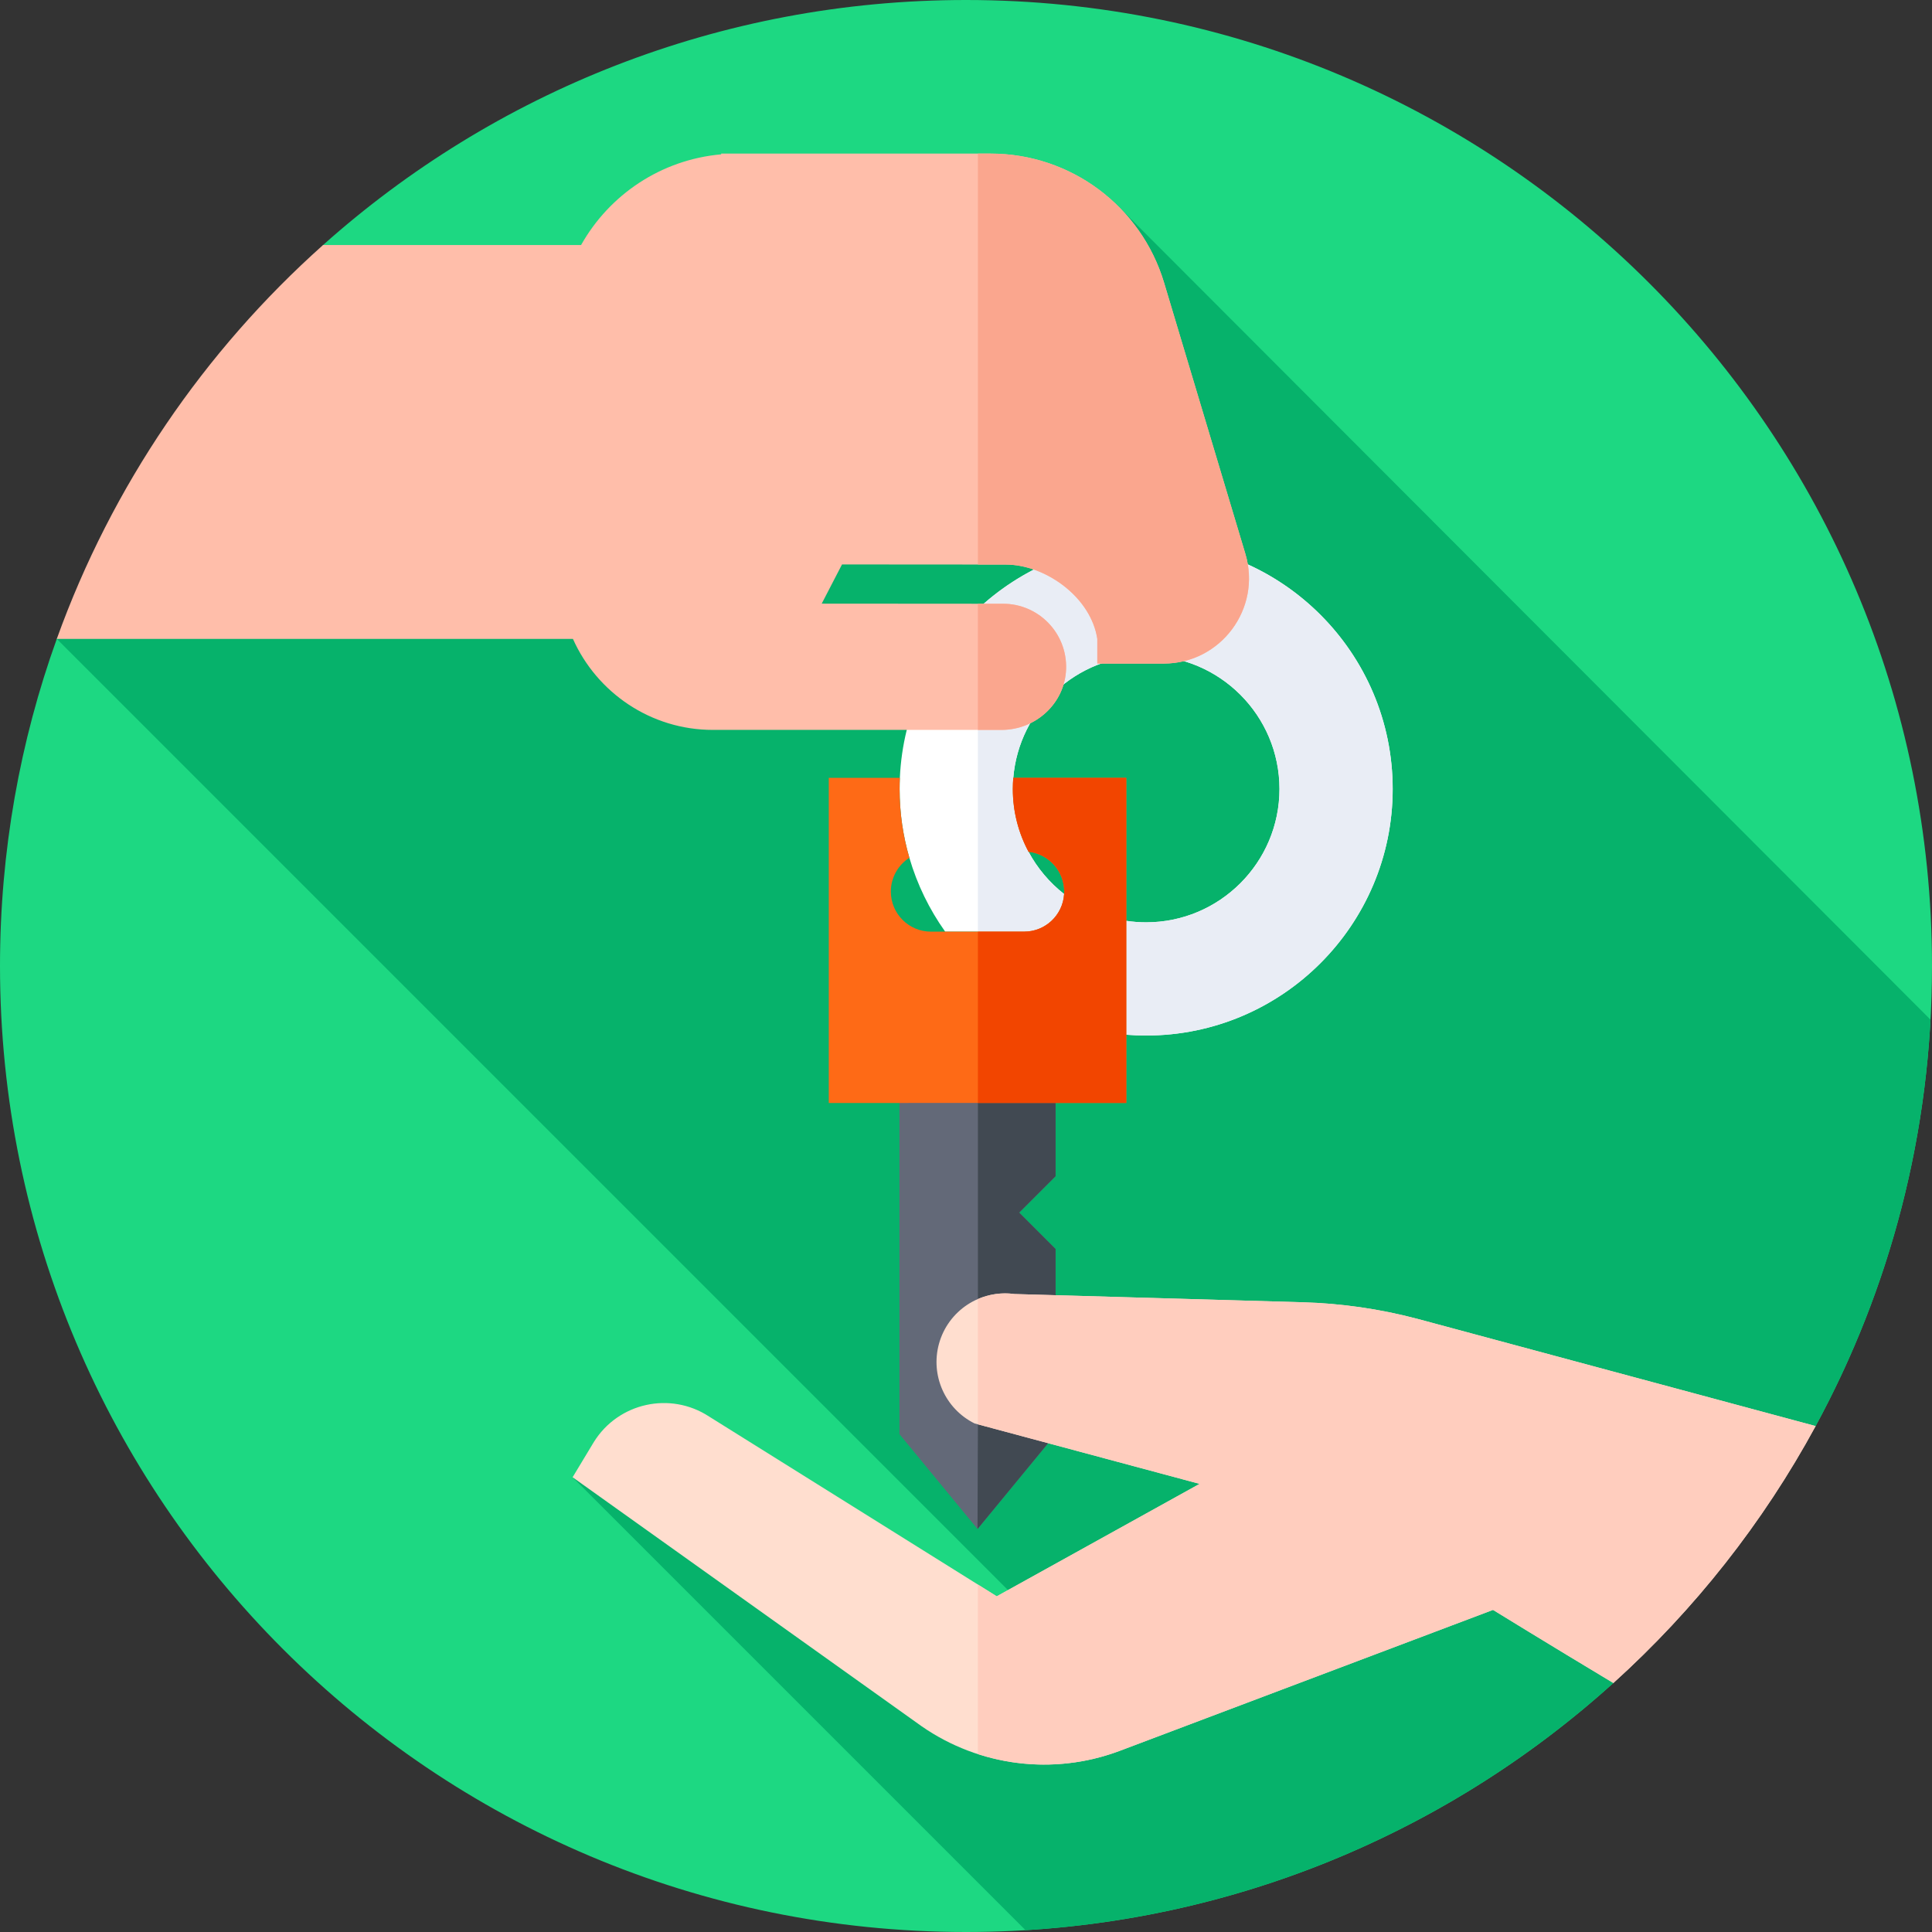
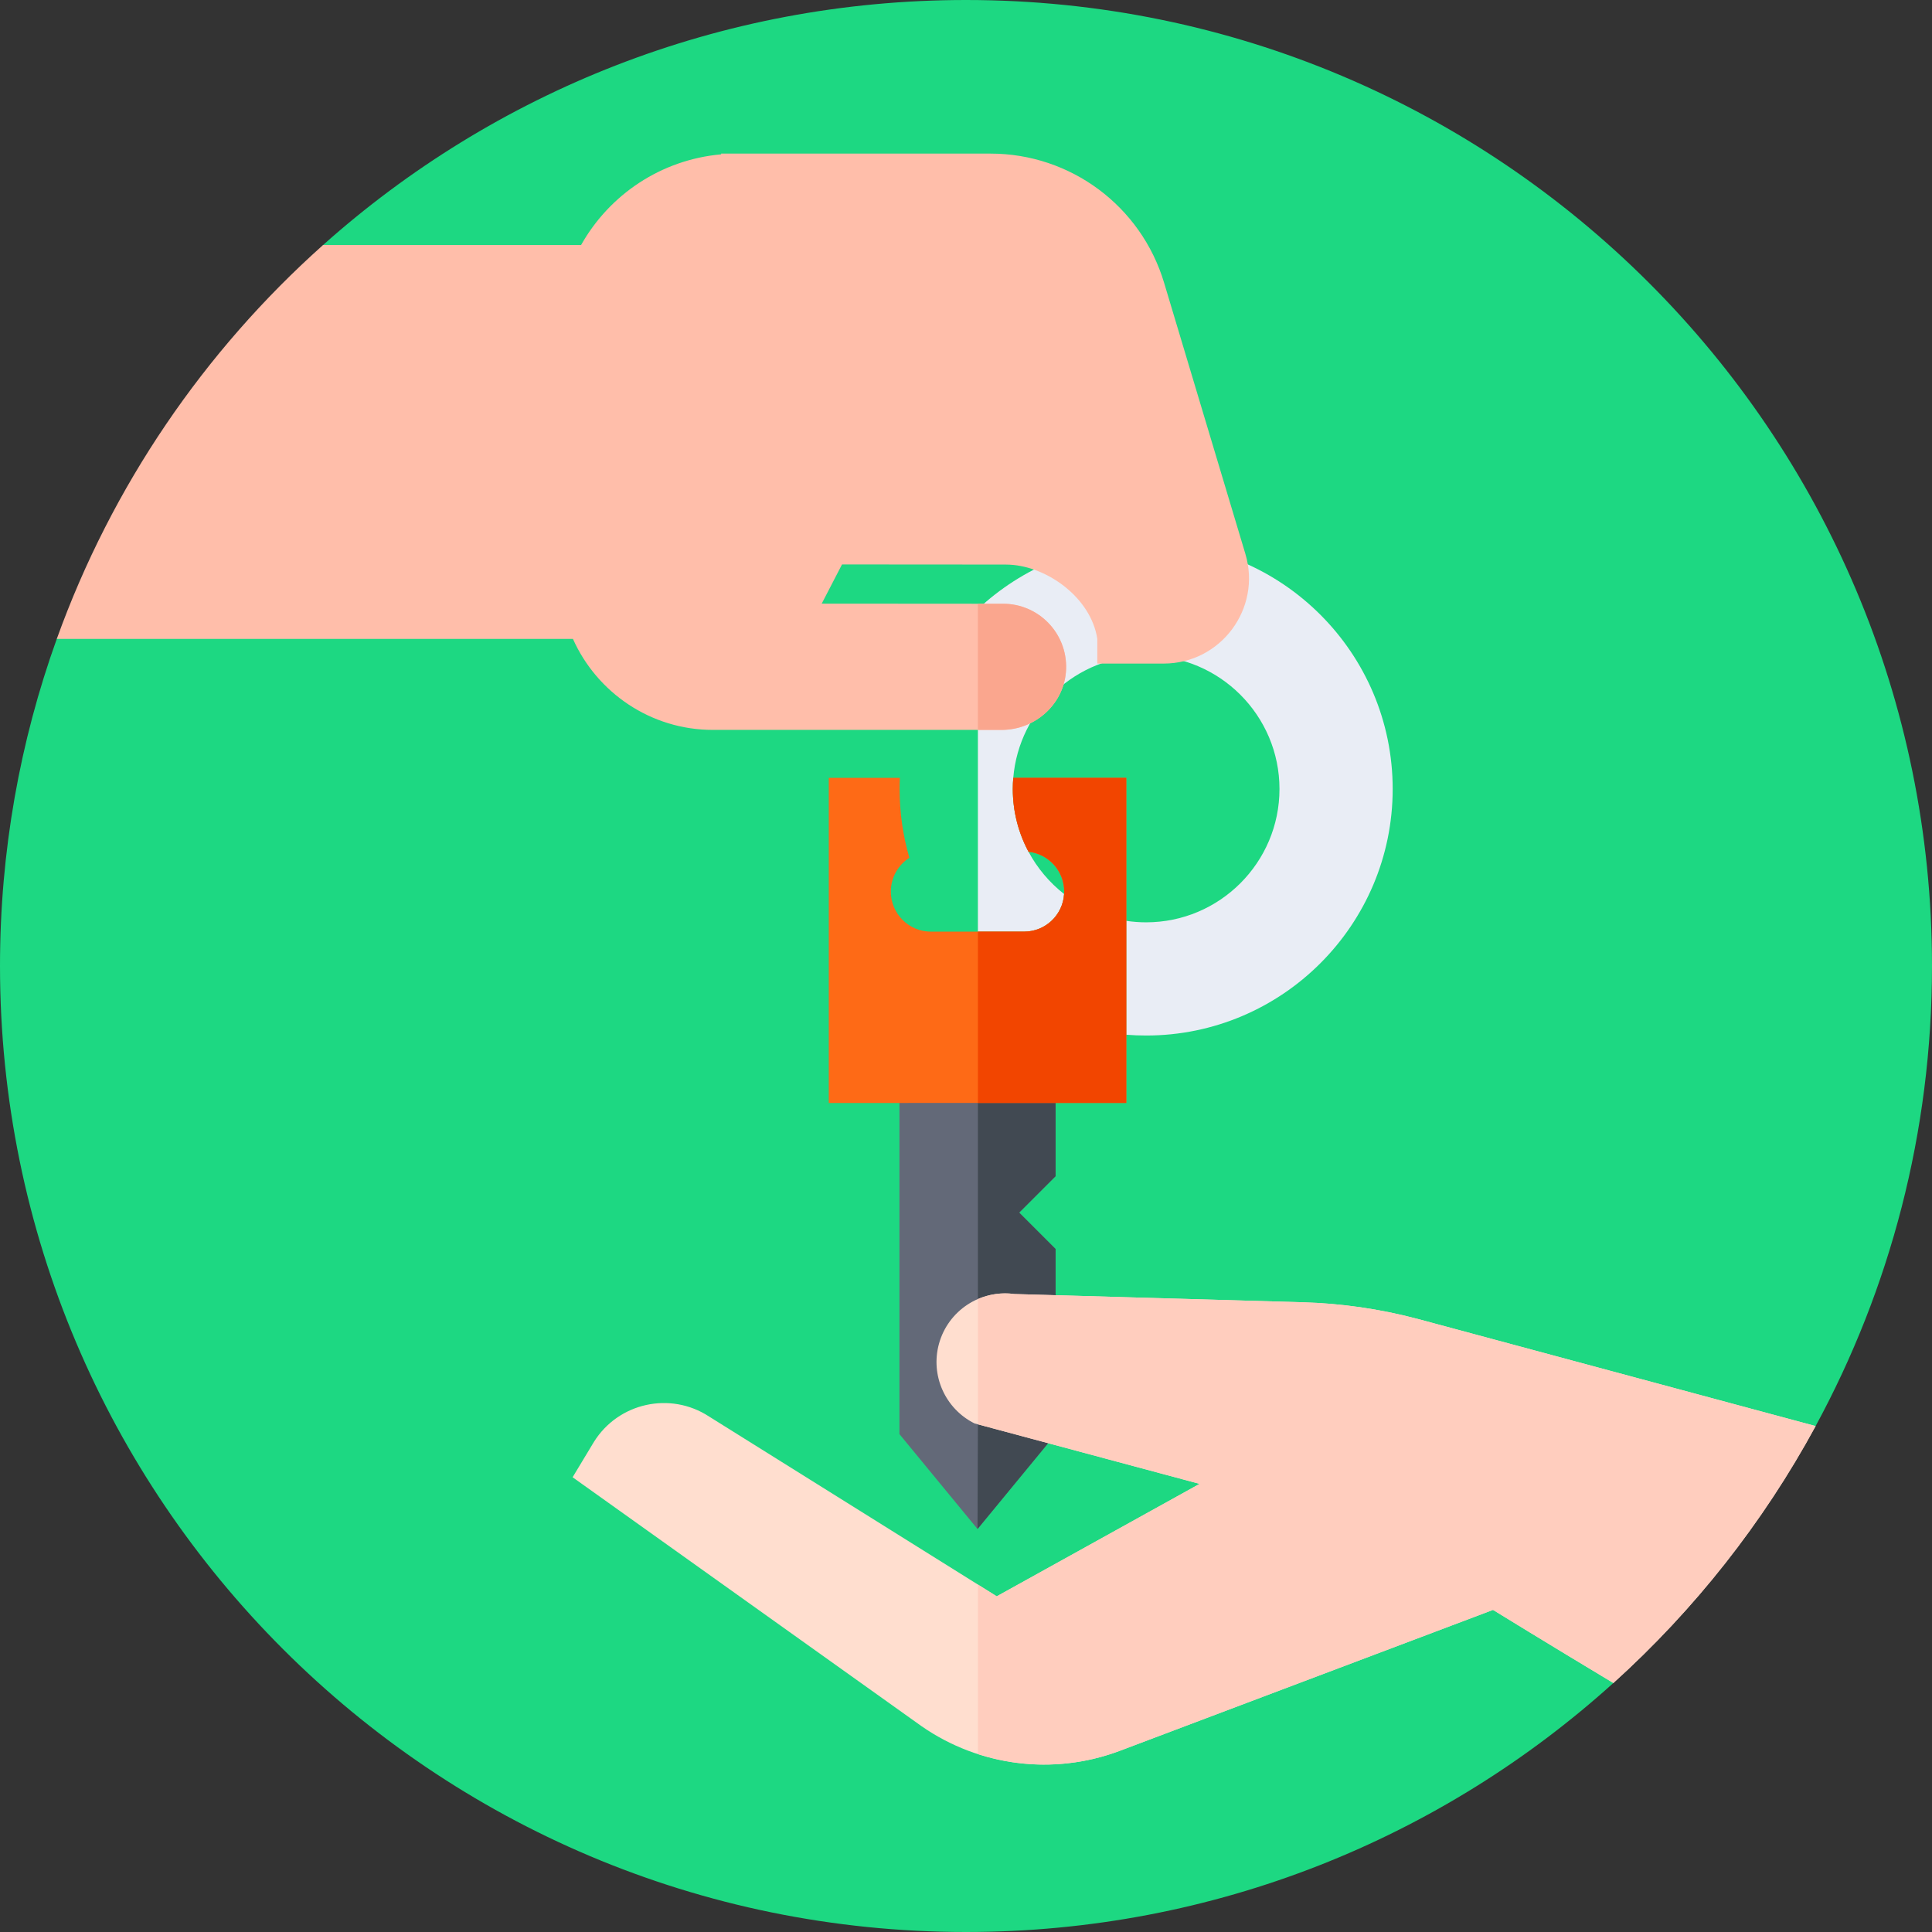
<svg xmlns="http://www.w3.org/2000/svg" id="Capa_1" enable-background="new 0 0 512 512" height="512" viewBox="0 0 512 512" width="512">
  <rect x="0" y="0" width="512" height="512" fill="#333333" stroke="none" />
  <g>
    <g>
      <g>
        <g>
          <g>
            <g>
              <g>
                <path d="m427.557 446.013c-45.396 41.013-105.56 65.987-171.557 65.987-141.385 0-256-114.615-256-256 0-30.429 5.309-59.618 15.051-86.691l70.554-104.367c45.259-40.392 104.96-64.942 170.395-64.942 141.385 0 256 114.615 256 256 0 44.142-11.172 85.674-30.843 121.924z" fill="#1dd882" />
              </g>
            </g>
          </g>
        </g>
      </g>
    </g>
-     <path d="m271.78 511.521c59.783-3.636 114.026-27.788 155.777-65.508l53.6-68.09c17.542-32.327 28.325-68.855 30.454-107.688l-215.092-215.405-3.411-3.098-278.057 117.578 266.675 266.675-129.98-44.498z" fill="#06b26b" />
    <g>
      <path d="m238.365 380.061 20.688 25.14 20.687-25.141v-12.514l-9.647-9.647 9.647-9.646v-17.253l-9.647-9.646 9.647-9.647v-39.165l-41.376.001z" fill="#636978" />
    </g>
    <g>
      <path d="m279.74 348.252v-17.252l-9.647-9.646 9.647-9.647v-39.165h-20.586v104.92l-.101 27.739 20.687-25.141v-12.514l-9.647-9.647z" fill="#414952" />
    </g>
    <g>
      <path d="m375.547 349.488c-9.907-2.613-20.081-4.08-30.323-4.373l-76.378-2.182c-9.027-1.246-17.581 4.387-20.006 13.173-2.314 8.385 1.632 17.234 9.415 21.114l59.655 16.02-53.765 29.804-76.232-47.649c-10.265-6.717-24.046-3.674-30.529 6.741l-5.638 9.35 92.508 65.998c15.327 10.638 34.896 13.085 52.371 6.549l99.041-37.395s14.377 8.862 31.89 19.375c21.494-19.417 39.677-42.431 53.601-68.091z" fill="#ffdecf" />
    </g>
    <g>
      <path d="m375.547 349.488c-9.907-2.613-20.081-4.08-30.323-4.373l-76.378-2.182c-3.403-.47-6.729.055-9.692 1.344v33.185l58.756 15.779-53.765 29.804-4.991-3.12v44.918c12.077 3.917 25.28 3.75 37.471-.809l99.041-37.395s14.377 8.862 31.89 19.375c21.494-19.417 39.677-42.431 53.601-68.091z" fill="#ffcdbe" />
    </g>
    <g>
      <g>
        <path d="m298.473 244.033c1.719.258 3.479.393 5.269.393 19.483 0 35.335-15.851 35.335-35.334 0-19.484-15.852-35.335-35.335-35.335-18.488 0-33.705 14.273-35.212 32.379l29.943-.001z" fill="none" />
      </g>
      <g>
        <path d="m272.573 225.724c2.336 4.359 5.559 8.174 9.427 11.203.013-.215.02-.431.02-.648 0-5.469-4.134-9.972-9.447-10.555z" fill="none" />
      </g>
      <g>
        <path d="m236.084 236.279c0 5.865 4.754 10.619 10.619 10.619h3.781c-4.186-5.88-7.425-12.48-9.489-19.574-2.953 1.885-4.911 5.191-4.911 8.955z" fill="none" />
      </g>
      <g>
-         <path d="m303.741 143.756c-35.035 0-63.719 27.72-65.269 62.38-.044.98-.066 1.965-.066 2.955 0 6.325.904 12.443 2.588 18.232 2.065 7.094 5.303 13.694 9.489 19.574l20.918-.001c5.647 0 10.263-4.408 10.598-9.97-3.868-3.028-7.092-6.843-9.427-11.203-2.658-4.96-4.167-10.624-4.167-16.633 0-.995.042-1.981.123-2.956 1.507-18.107 16.724-32.379 35.212-32.379 19.483 0 35.335 15.851 35.335 35.335 0 19.483-15.852 35.334-35.335 35.334-1.79 0-3.549-.134-5.269-.393v30.182c1.738.139 3.495.21 5.269.21 36.025 0 65.335-29.309 65.335-65.334.001-36.024-29.308-65.333-65.334-65.333z" fill="#fff" />
-       </g>
+         </g>
      <g>
        <path d="m303.741 143.756c-17.229 0-32.903 6.724-44.587 17.661v85.48h12.247c5.647 0 10.263-4.408 10.598-9.97-3.868-3.028-7.092-6.843-9.427-11.203-2.658-4.96-4.167-10.624-4.167-16.633 0-.995.042-1.981.123-2.956 1.507-18.106 16.724-32.379 35.212-32.379 19.483 0 35.335 15.851 35.335 35.335 0 19.483-15.852 35.334-35.335 35.334-1.79 0-3.549-.134-5.269-.393v30.182c1.738.139 3.495.21 5.269.21 36.025 0 65.335-29.309 65.335-65.334.001-36.025-29.308-65.334-65.334-65.334z" fill="#e9edf5" />
      </g>
      <g>
        <path d="m298.473 274.215v-30.182-37.898l-29.943.001c-.081.975-.123 1.96-.123 2.956 0 6.01 1.509 11.673 4.167 16.633 5.313.583 9.447 5.085 9.447 10.554 0 .218-.007.434-.02.648-.335 5.563-4.952 9.97-10.598 9.97l-20.918.001h-3.781c-5.865 0-10.619-4.754-10.619-10.619 0-3.764 1.958-7.07 4.911-8.956-1.685-5.789-2.588-11.907-2.588-18.232 0-.99.022-1.976.066-2.955h-18.841v86.164l78.842-.001z" fill="#fe6a16" />
      </g>
      <g>
        <path d="m298.473 274.215v-30.182-37.898h-29.943c-.081.975-.123 1.96-.123 2.956 0 6.01 1.509 11.673 4.167 16.633 5.313.583 9.448 5.085 9.448 10.554 0 .218-.007.434-.02.648-.335 5.563-4.952 9.97-10.598 9.97h-12.247v45.401l39.319-.001z" fill="#f24500" />
      </g>
    </g>
    <g>
      <path d="m308.496 74.93c-6.09-20.313-24.784-34.224-45.99-34.224h-71.387v.197c-15.96 1.411-29.644 10.729-37.114 24.009-.006.011-.018.018-.031.018 0 0-32.474 0-68.356 0-31.491 28.102-55.991 63.873-70.567 104.38h136.758c.014 0 .027.008.032.02 6.341 14.186 20.576 24.102 37.093 24.102h76.494c9.075 0 16.797-7.07 17.098-16.14.316-9.508-7.295-17.29-16.705-17.29 0 0-48.045-.021-48.058-.034l5.38-10.385c.014.011 43.26.03 43.26.03.403 0 .803.01 1.201.031 10.109.533 21.54 8.853 23.194 19.666.004.028 0 6.543 0 6.543h17.593c15.135 0 25.99-14.587 21.644-29.085z" fill="#ffbeaa" />
    </g>
    <g fill="#faa68e">
      <path d="m265.821 160.002s-2.635-.001-6.666-.003v33.433h6.273c9.075 0 16.797-7.07 17.098-16.14.316-9.508-7.295-17.29-16.705-17.29z" />
-       <path d="m330.034 146.769-21.538-71.839c-6.09-20.313-24.784-34.224-45.99-34.224h-3.352v108.904c4.324.002 7.248.003 7.248.003.403 0 .803.01 1.201.031 10.109.533 21.54 8.853 23.194 19.666.004.028 0 6.543 0 6.543h17.593c15.134.001 25.99-14.587 21.644-29.084z" />
    </g>
  </g>
</svg>